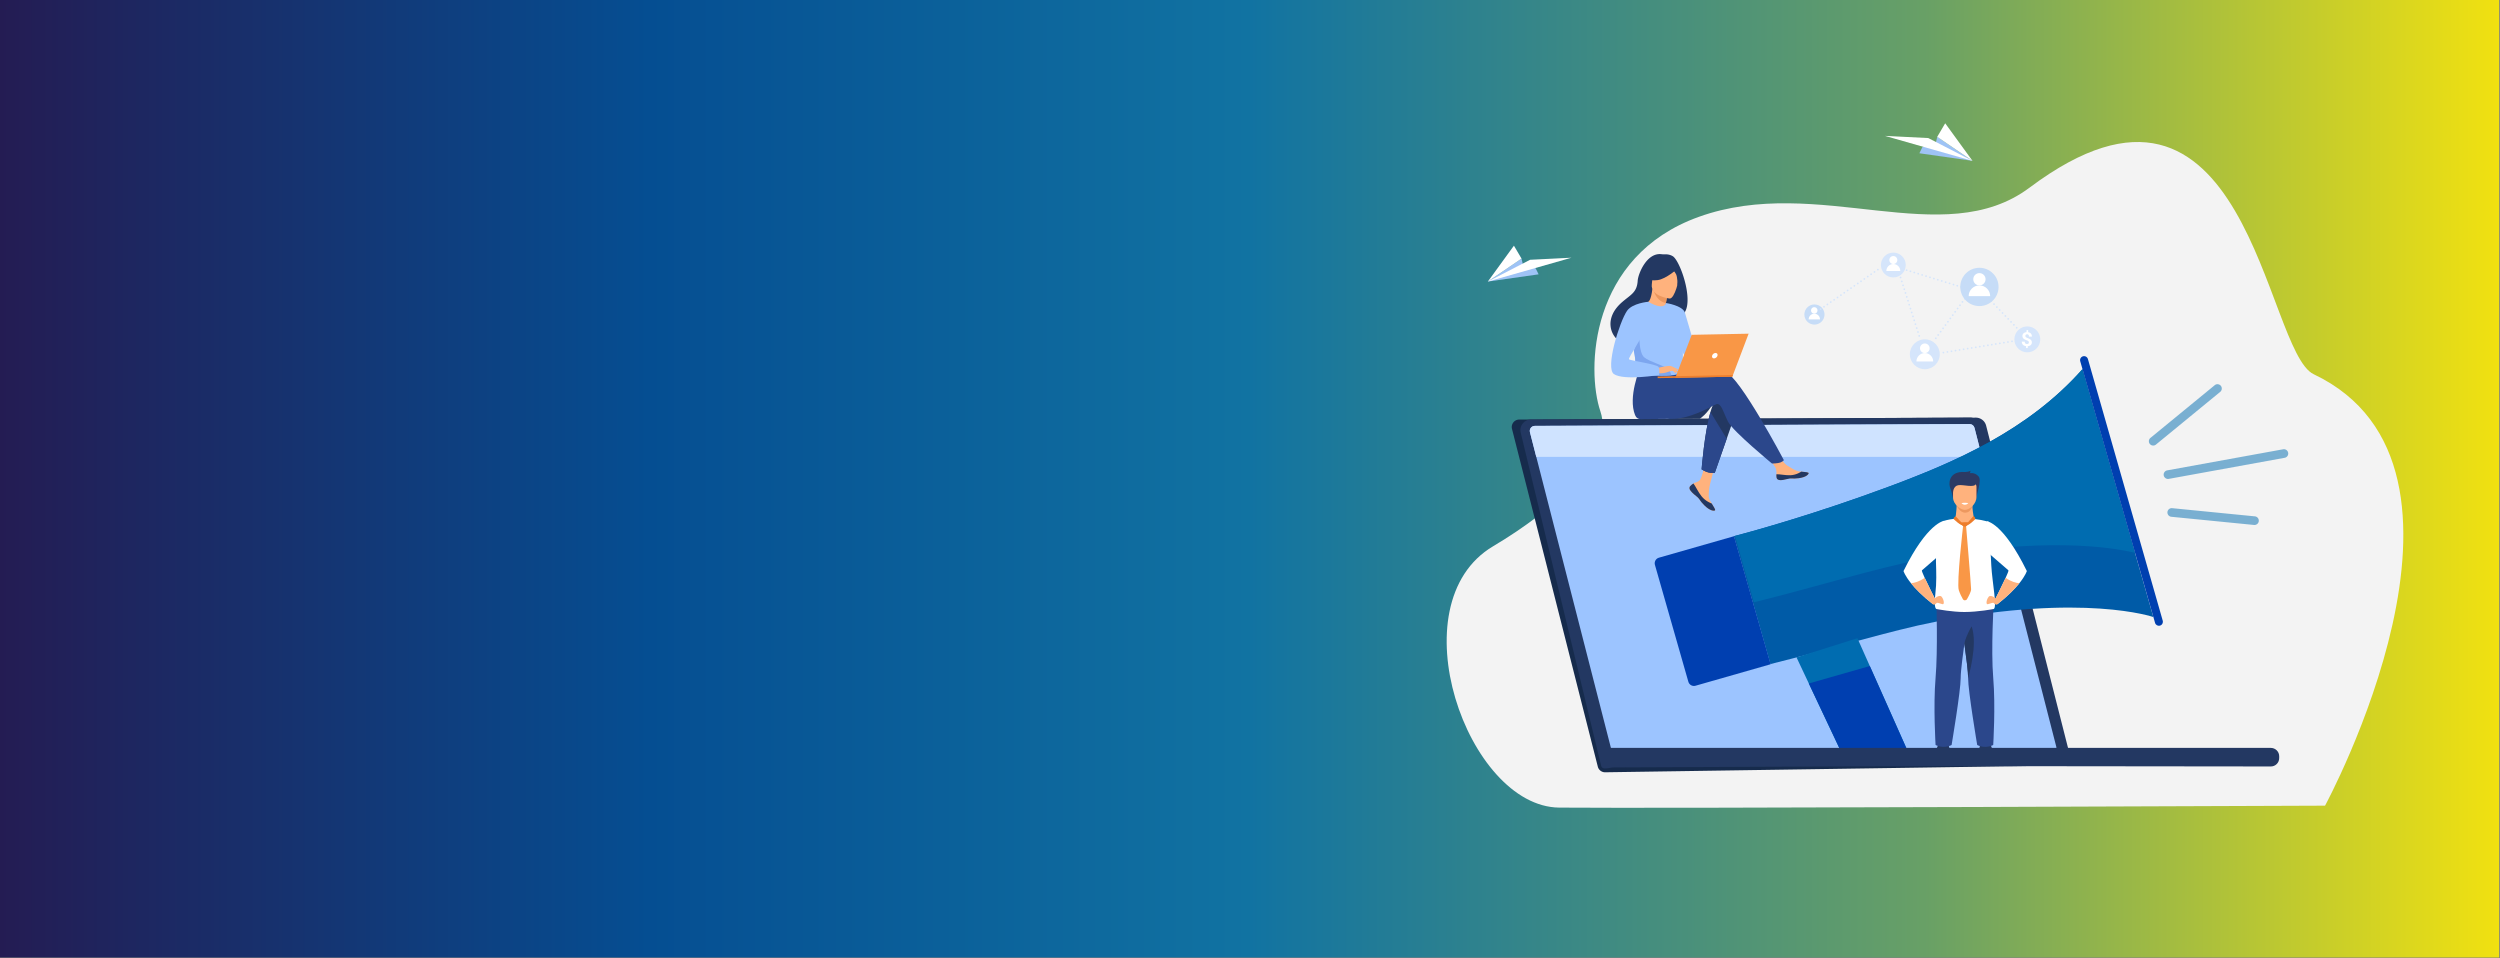
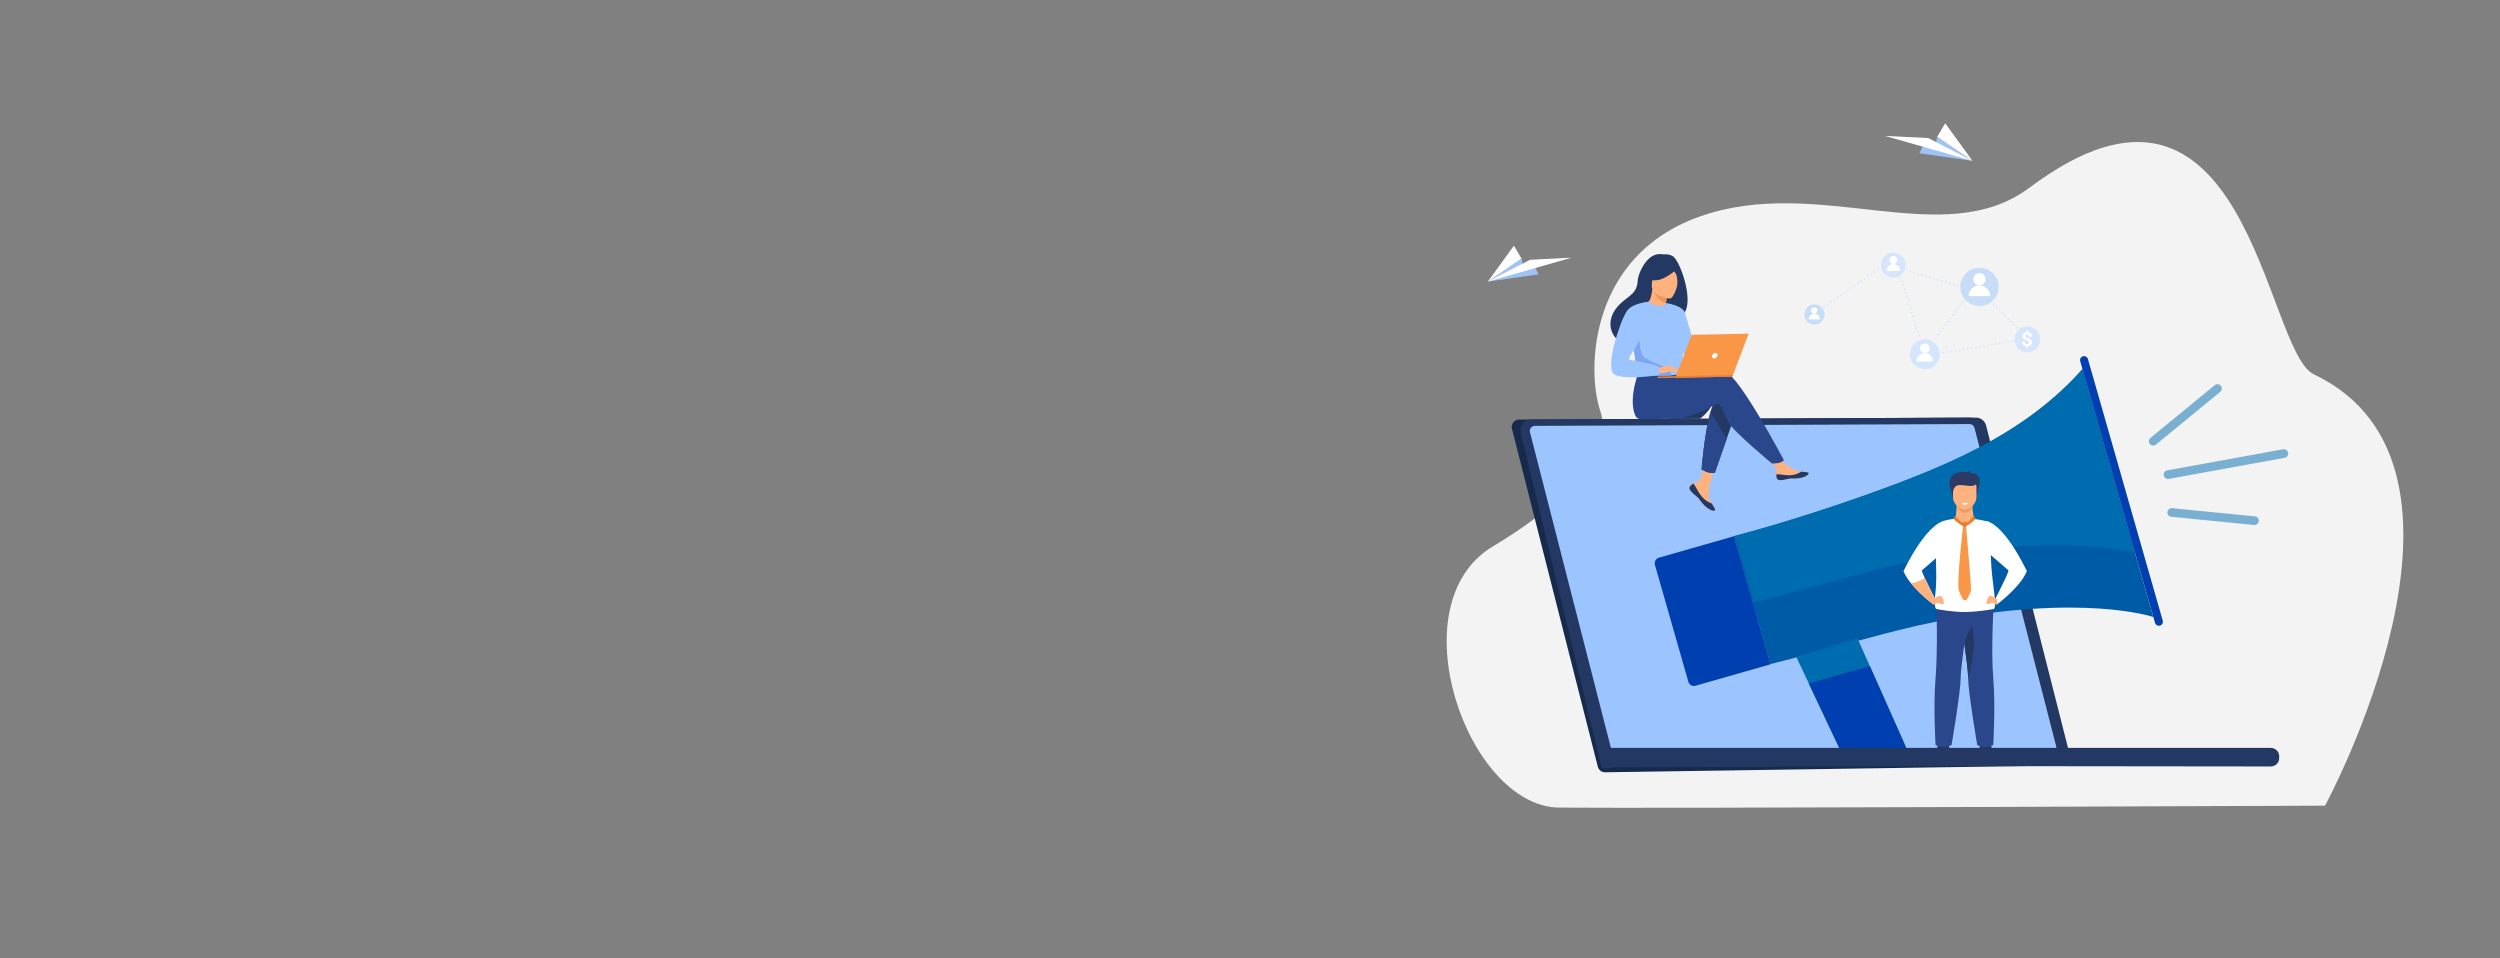
<svg xmlns="http://www.w3.org/2000/svg" viewBox="0 0 1500 575">
  <rect x="0" y="0" width="1500" height="575" fill="#808080" stroke="none" />
  <defs>
    <linearGradient id="Dégradé_sans_nom_19" x1="-.5" x2="1499.5" y1="287" y2="287" data-name="Dégradé sans nom 19" gradientUnits="userSpaceOnUse">
      <stop offset="0" stop-color="#241c53" />
      <stop offset=".26" stop-color="#054e92" />
      <stop offset=".5" stop-color="#1173a2" />
      <stop offset=".77" stop-color="#68a066" />
      <stop offset="1" stop-color="#f1e110" />
    </linearGradient>
    <style>.cls-1{fill:#ed7d2b}.cls-2{fill:#2b478b}.cls-3{fill:#9cc4ff}.cls-4{fill:#233862}.cls-7{fill:#9ec3f6}.cls-8{fill:#d5e5fb}.cls-10{fill:#fff}.cls-11{fill:#006cb0}.cls-15{fill:#ffb27d}.cls-16{fill:#2c3a64}.cls-17{fill:#c6dcf7}.cls-18{fill:#f99746}.cls-19{fill:#003fb0}</style>
  </defs>
  <g id="Calque_1">
-     <path d="M-.5-.5h1500v575H-.5z" style="fill:url(#Dégradé_sans_nom_19)" />
    <path d="M1388.24 224.56c-29.43-14-39.7-210.04-170.45-112.02-52 38.98-126.86-8.19-198.56 17.59-65.85 23.68-67.36 91.98-59.03 116.57 9.1 26.87-27.18 58.99-64.33 81.05-58.28 34.61-15.42 156.23 39.63 156.81 55.06.58 459.53-1.16 459.53-1.16s110.07-203.26-6.79-258.85Z" style="fill:#f3f3f3" />
    <path d="m1233.12 459.36-270.01 4.01a4.49 4.49 0 0 1-4.43-3.4l-51.49-202.63c-.72-2.84 1.42-5.6 4.35-5.62l270.73-1.16c2.07 0 3.88 1.39 4.39 3.4l50.77 199.78c.72 2.82-1.39 5.57-4.3 5.62Z" style="fill:#162b4c" />
    <path d="m1235.33 459.31-266.87 1.14c-2.93.01-7.05 1.88-7.77-.96l-48.24-199.82c-1.02-4.02 2.01-7.93 6.15-7.95l266.87-1.14a6.379 6.379 0 0 1 6.21 4.81l49.8 195.98c1.02 4.02-2.01 7.93-6.15 7.95Z" class="cls-4" />
    <path d="m1230.84 451.76-101.7.43-42.82.18-116.37.49c-1.38 0-2.59-.93-2.93-2.27l-45.25-176.48-3.8-14.81c-.49-1.9.94-3.76 2.91-3.77l255.79-1.08 5.1-.02c1.38 0 2.59.93 2.93 2.27l4.47 17.42 11.54 45 10.25 39.96 22.8 88.92c.49 1.9-.94 3.76-2.91 3.77Z" class="cls-3" />
-     <path d="M1189.16 274.12h-267.4l-3.8-14.81c-.49-1.9.94-3.76 2.91-3.77l255.79-1.08 5.1-.02c1.38 0 2.59.93 2.93 2.27l4.47 17.42Z" style="fill:#cfe3ff" />
    <path d="m923.17 164.6-30.48 4.35 20.23-13.79 1.03 4.42 7.41 1.35 1.81 3.67z" class="cls-7" />
    <path d="m892.69 168.95 25.36-13.08 24.86-1.25-50.22 14.33zM912.92 155.16l-20.23 13.79 15.66-21.55 4.57 7.76z" class="cls-10" />
    <path d="m1151.62 91.96 31.88 4.55-21.16-14.42-1.07 4.62-7.76 1.41-1.89 3.84z" class="cls-7" />
    <path d="m1183.5 96.51-26.53-13.68-26-1.3 52.53 14.98zM1162.34 82.09l21.16 14.42-16.38-22.54-4.78 8.12z" class="cls-10" />
    <path d="M1292.03 370.23s-41.74-14.48-130.69 2.83c-27.52 5.36-61.95 16.19-99.07 25.38l-21.95-76.75c.2-.05.42-.11.64-.16 11.22-2.89 48.77-13.34 92.27-29.52 39.28-14.61 83.63-33.65 116.25-70.53l31.51 110.2 11.02 38.55Z" style="fill:#005ba7" />
    <path d="M1281.01 331.68c-14.06-3.33-55.75-10.04-127.78 3.88-28.03 5.42-63.08 16.47-100.87 25.8l-11.39-39.83c11.22-2.89 48.77-13.34 92.27-29.52 39.28-14.61 83.63-33.65 116.25-70.53l31.51 110.2Z" class="cls-11" />
    <path d="M1295.99 375.37c-1.27.36-2.6-.37-2.96-1.65l-44.89-156.98c-.36-1.27.37-2.6 1.65-2.96 1.27-.36 2.6.37 2.96 1.65l44.89 156.98c.36 1.27-.37 2.6-1.65 2.96ZM1017.3 411.44l45.08-12.89-21.97-76.82-45.08 12.89c-1.83.52-2.9 2.45-2.38 4.28l20.07 70.17c.52 1.83 2.45 2.9 4.28 2.38Z" class="cls-19" />
    <path d="m1145.3 452.21-40.03.17-19.97-42.3-7.38-15.63.01-.01 36.51-11.52.66 1.48 6.78 15.22 23.42 52.59z" class="cls-11" />
    <path d="m1145.3 452.21-40.03.17-19.97-42.3 36.58-10.46 23.42 52.59z" class="cls-19" />
    <g style="opacity:.5">
      <path d="M1332.49 231.47c.91 1.1.74 2.75-.36 3.65l-38.57 31.63c-1.1.91-2.75.74-3.65-.36-.91-1.1-.74-2.75.36-3.65l38.57-31.63c1.1-.91 2.75-.74 3.65.36ZM1355.27 312.65a2.607 2.607 0 0 1-2.84 2.33l-49.64-4.91a2.607 2.607 0 0 1-2.33-2.84 2.607 2.607 0 0 1 2.84-2.33l49.64 4.91c1.42.14 2.47 1.42 2.33 2.84ZM1372.9 271.66c.26 1.4-.68 2.76-2.09 3.02l-69.55 12.65c-1.4.26-2.76-.68-3.02-2.09-.26-1.4.68-2.76 2.09-3.02l69.55-12.65c1.4-.26 2.76.68 3.02 2.09Z" class="cls-11" />
    </g>
    <path d="M1161.13 454.02s0-2.7.38-3.6c.38-.9 1.8-4.55 1.8-4.55h5.51s1.03 3.33 1.09 4.42c.06 1.09 0 3.72 0 3.72h-8.78ZM1196.13 454.02s0-2.7-.38-3.6c-.38-.9-1.8-4.55-1.8-4.55h-5.51s-1.03 3.33-1.09 4.42c-.06 1.09 0 3.72 0 3.72h8.78Z" class="cls-4" />
    <path d="M1174.04 302.52s-.19 6.01-.96 8.7l-6.09 4.25 22.92 3.43-5.47-7.55s-1.65-8.06-.78-11.04c.87-2.98-9.62 2.21-9.62 2.21Z" class="cls-15" />
    <path d="M1174.01 303.35s1.81 4.36 5.23 4.27c3.41-.1 4.19-3.96 4.19-3.96l-9.42-.31Z" style="fill:#ed985f" />
    <path d="M1171.97 299.82s-1.1-5.5-1.87-7.17-1.41-9.1 7.12-9.49c0 0 3.27.38 5.06-.71 0 0 0 1.09-.45 1.47 0 0 2.95-.71 5.26 1.86 2.31 2.56-1.54 11.54-1.35 13.66l-13.77.37Z" class="cls-16" />
    <path d="M1178.85 305.93c-2.47-.04-7.03-3.34-7.03-7.42v-6.36c0-1.49 1.04-2.71 2.31-2.71h9.44c1.27 0 2.31 1.22 2.31 2.71v6c0 4.28-4.19 7.83-7.03 7.78Z" class="cls-15" />
    <path d="M1171.82 295.55s.01-3.82 3.04-4.41c3.03-.59 9.81 1.86 10.77-.92s-13.1-2.74-13.81-.96c-.71 1.78 0 6.3 0 6.3Z" class="cls-16" />
    <path d="M1161.82 360.54s.96 29.46-.48 46.26c-1.44 16.81.01 40.2.01 40.2s4.61 2.54 9.61 0c0 0 5.48-32.47 5.45-40.2-.04-8.23 5.97-44.98 5.97-44.98l-20.56-1.28Z" class="cls-2" />
    <path d="M1195.93 447s-4.61 2.54-9.61 0c0 0-5.48-32.47-5.45-40.2.02-3.48-1.05-12.04-2.28-20.77-1.69-11.95-3.69-24.21-3.69-24.21l21.36-1.33s-1.76 29.51-.32 46.31c1.44 16.81-.01 40.2-.01 40.2Z" class="cls-2" />
    <path d="M1196.01 365.44s-9.11 1.76-17.41 1.76c-3.62 0-7.56-.4-10.7-.82-3.47-.46-5.95-.95-5.95-.95s-1.85.16-.76-8.94c.83-6.93.57-13.18.38-19.62-.02-.72 0-1.56.04-2.5.35-7.5 2.62-21.01 4.35-21.73 0 0 2.57-.96 7.11-1.42 0 .09 2.64 3.94 5.77 4.38 1.94-.77 3.47-1.43 5.6-4.25 2.69.31 5.63.85 8.78 1.69 0 0 .33 1.43 1.56 26.26.49 9.83 3.85 26.18 1.22 26.14Z" class="cls-10" />
    <path d="M1180.87 406.81c.02-3.48-1.05-12.04-2.28-20.77 1.28-5.22 4.39-10.24 4.39-10.24 3.94 11.06-2.12 31.01-2.12 31.01Z" class="cls-4" />
    <path d="M1153.16 342.2c-.22.18.54 2.06 1.66 4.5 2.3 5.03 6.11 12.45 6.11 12.45-.55 2.09-1.16 3.39-1.16 3.39-6.42-5.04-10.55-9.33-13.19-12.62-3.71-4.63-4.47-7.28-4.47-7.28 14.29-29.08 24.34-30.15 24.34-30.15l-1.19 19.22s-11.43 9.94-12.09 10.49Z" class="cls-10" />
    <path d="M1160.16 359.52s3.46-3.21 4.87-1.41c1.41 1.79 1.67 4.62.58 4.42-1.09-.19-3.33-1.22-3.65-.71-.32.51-1.76 1.49-2.19.71-.44-.78.4-3.02.4-3.02Z" class="cls-15" />
    <path d="M1160.93 359.15c-.55 2.09-1.16 3.39-1.16 3.39-6.42-5.04-10.55-9.33-13.19-12.62 1.99-.15 4.9-.86 8.24-3.22 2.3 5.03 6.11 12.45 6.11 12.45Z" class="cls-15" />
    <path d="M1216.1 342.64s-.76 2.65-4.47 7.28c-2.64 3.29-6.78 7.58-13.19 12.62 0 0-.61-1.29-1.16-3.39 0 0 3.81-7.42 6.11-12.45 1.12-2.45 1.87-4.32 1.66-4.5-.51-.43-7.5-6.49-10.61-9.2-.9-.79-1.48-1.29-1.48-1.29l-.71-18.93s9.58.79 23.87 29.87Z" class="cls-10" />
    <path d="M1198.04 359.52s-3.46-3.21-4.87-1.41c-1.41 1.79-1.67 4.62-.58 4.42 1.09-.19 3.33-1.22 3.65-.71.32.51 1.76 1.49 2.19.71.44-.78-.4-3.02-.4-3.02Z" class="cls-15" />
-     <path d="M1197.28 359.15c.55 2.09 1.16 3.39 1.16 3.39 6.42-5.04 10.55-9.33 13.19-12.62-1.99-.15-4.9-.86-8.24-3.22-2.3 5.03-6.11 12.45-6.11 12.45Z" class="cls-15" />
    <path d="M1173.4 309.76s-1.02.42-1.31 1.58c0 0 4.08 4.2 6.75 4.26l-5.45-5.84ZM1178.85 315.6l5.27-6.05s1.09.72 1.07 1.89c0 0-4.08 4.32-6.34 4.16Z" class="cls-1" />
    <path d="M1177.9 315.16s-4.02 34.71-2.62 38.95c.72 2.18 1.69 4.06 2.45 5.38.55.95 1.92.94 2.47 0 1.07-1.85 2.46-4.54 2.46-5.9 0-2.21-3.05-38.45-3.05-38.45l-1.71.03Z" class="cls-18" />
    <path d="M1176.84 313.45s2.43-.24 3.91-.09c.29.03.46.35.31.61-.41.75-1.26 2.04-2.15 2.04-1.24 0-3.18-2.47-2.08-2.56Z" class="cls-1" />
    <path d="M1176.87 301.84s.77 1.04 2.12 1c1.35-.04 1.98-1 1.98-1s-2.27-.37-4.09 0Z" class="cls-10" />
    <path d="M1027.89 241.97c-3.54 6.46-8.02 9.31-8.02 9.31l-19.3.09s30.02-14.33 27.32-9.4Z" class="cls-4" />
    <path d="M1014.11 291.69c-.49.58-.54 1.23-.28 1.91.48 1.26 2.02 2.64 3.81 4.02.23.18.43.34.61.49.05.04.09.08.14.12.04.03.07.06.11.09 1.67 1.48 1.06 1.84 4.06 4.85 3.43 3.43 5.74 3.45 6.39 3.11.55-.28-.62-2.11-1.91-4.17-.06-.1-.12-.2-.19-.3-.17-.27-.34-.55-.51-.83-1.52-2.48-1.16-3.66-.89-7.4.22-3.04 4.38-17.03 4.38-17.03l-6.46-.98s-1.72 11.11-3.82 12.86c-1.12.93-2.4.97-3.49 1.66-.08.05-.15.1-.23.15-.62.43-1.24.86-1.73 1.45Z" class="cls-15" />
    <path d="M1014.11 291.69c-.49.58-.54 1.23-.28 1.91.59 1.25 2.09 2.63 3.82 4 .23.18.42.35.6.5.05.04.09.08.14.12.04.03.07.06.11.09 1.67 1.48 1.06 1.84 4.06 4.85 3.43 3.43 5.74 3.45 6.39 3.11.55-.28-.62-2.11-1.91-4.17-.66-.23-3.72-1.4-6.07-4.29-2.07-2.54-3.49-5.83-4.9-7.72-.08.05-.15.1-.23.15-.62.43-1.24.86-1.73 1.45Z" class="cls-4" />
    <path d="M1065.93 286.65c.44 1.98 3.26 1.59 6.41.76 3.15-.84 2.41.1 6.91-.49 4.49-.59 5.82-2.29 5.95-2.97.11-.6-2.12-.76-4.51-.99l-.91-.09c-2.7-.28-4.71-1.98-7.18-3.36-2.34-1.31-5.91-6.75-5.91-6.75l-6.17.61s3.34 4.86 4.63 6.97c.76 1.24.76 2.91.69 4.2-.03.7-.07 1.41.09 2.11Z" class="cls-15" />
    <path d="M1072.34 287.41c3.15-.84 2.41.1 6.91-.49 4.49-.59 5.82-2.29 5.95-2.97.11-.6-2.12-.76-4.51-.99l-.02.05s-2.66 1.97-6.41 2.13c-3.05.13-6.31-.68-8.41-.6-.03.7-.07 1.41.09 2.11.44 1.98 3.26 1.59 6.41.76ZM1041.48 247.63l-5.47 15.65-7.14 20.43s-2.04.24-4.01-.29c-1.81-.49-3.91-1.81-3.91-1.81s1.66-21.82 5.32-34.39c.94-3.23 2.01-5.85 3.22-7.33 5.91-7.27 11.99 7.74 11.99 7.74Z" class="cls-4" />
    <path d="M1035.13 223.08c-3.81-1.15-14.56.63-25.35 2.97l-2.34-3.7-23.44-1.37s-7.38 17.28-2.94 28.11c.65 1.59 1.8 2.45 3.91 2.44l1.3-.07s13.08-.07 17.6-.16c11.64-.23 24.47-8.49 26.15-8.86 2.74-.6 3.95 4.88 6.81 10.6 2.87 5.72 26.36 25.07 26.36 25.07s3.55-.03 5.01-.61c1.57-.62 2.13-1.4 2.13-1.4s-26.61-50.44-35.19-53.02Z" class="cls-2" />
    <path d="M1003.59 153.68a8.23 8.23 0 0 0-4.52-1.07c-.75.04-1.49-.02-2.24-.1-8.89-1.02-13.97 11.97-14.21 15.89-.44 7.21-4.22 8.38-9.49 12.99-10.57 9.25-7.21 19.69-1.26 23.47 3.57 2.27 9.74-.19 9.74-.19.09.06 16.81-9.79 25.05-14.54 12.46-2.02 2.01-33.56-3.07-36.45Z" class="cls-4" />
    <path d="M999.6 186.36s-4.07 1.52-6.86.35c-2.63-1.1-4.68-5.34-4.64-5.34 1.18-.08 2.46-1.14 3.33-7.95l.51.17 8.54 2.88s-.56 2.73-.91 5.33c-.29 2.18-.43 4.27.04 4.56Z" class="cls-15" />
    <path d="M1000.46 176.47s-.56 2.73-.91 5.33c-4.89-.78-6.89-5.59-7.63-8.21l8.54 2.88Z" style="fill:#ed975d" />
    <path d="M1001.78 179.14s-11.63-1.33-10.69-8.56c.94-7.23.07-12.27 7.53-11.73 7.46.54 8.54 3.49 8.82 5.98.27 2.49-2.61 14.46-5.66 14.3Z" class="cls-15" />
    <path d="M1006.94 160.9s-7.3 6.54-12.34 7.16c-5.04.62-6.98-.97-6.98-.97s2.93-2.53 4.64-6.55c.5-1.19 1.6-2.01 2.89-2.15 3.6-.38 10.43-.66 11.79 2.51Z" class="cls-4" />
    <path d="M1002.29 160.41s2.53 2.35 3.35 4.12c.79 1.7 1.1 5.81.53 7.45 0 0 3.72-7.6 1.46-11.21-2.4-3.83-5.33-.36-5.33-.36Z" class="cls-4" />
    <path d="M1009.7 203.25c.11 23.48.27 18.57-2.25 20.85-.61.55-2.34.9-4.63 1.1-7.19.62-19.86-.32-20.37-1.64-1.75-4.57-.61-6.02-2.13-13.04-.16-.75-.35-1.55-.58-2.43-1.25-4.82-2.41-6.44 1.54-14.3 3.58-7.12 7.32-12.91 7.68-12.71 9.92 5.63 10.61.72 10.61.72s10.09 10 10.14 21.45Z" class="cls-3" />
    <path d="m1036.02 263.28-7.14 20.43s-2.04.24-4.01-.29c-1.81-.49-3.91-1.81-3.91-1.81s1.66-21.82 5.32-34.39l9.74 16.06Z" class="cls-2" />
    <path d="M999.56 181.8s10.12 1.51 11.39 5.83l8.74 29.71s-5.11 1.02-7.53-1.3c-2.42-2.32-8.68-21.82-8.68-21.82l-3.93-12.43Z" class="cls-3" />
    <path d="M1002.82 225.2c-7.19.62-19.86-.32-20.37-1.64-1.75-4.57-.61-6.02-2.13-13.04l3.28-9.84s-.36 10.9 2.91 13.7c3.26 2.8 13.25 5.27 14.86 7.63.78 1.13 1.29 2.27 1.46 3.2Z" style="fill:#7da6ef" />
    <path d="M994.48 220.78s7.07-1.72 8.23-1.11c1.16.61 4 2.85 4.37 3.64.37.79-2.56-.56-3.51-.79-.61-.15-2.21.44-3 .72-3.33 1.18-5.39.65-5.39.65l-.69-3.1Z" class="cls-15" />
    <path d="M988.94 181.07s-9.52.78-12.73 5.44c-4.52 6.57-13.19 34.37-7.84 37.95 6.03 4.03 27.1.55 27.1.55s.64-3.3-.37-4.87c-1.01-1.57-16.96-3.82-17.7-4.54-.75-.72 8.89-14.49 8.84-16.69-.04-2.2 2.7-17.85 2.7-17.85Z" class="cls-3" />
    <path d="M1003.09 221.64s1.53 1.89 2.02 2.11c.49.22.81.16.81.16l-1.04-1.78-1.79-.48ZM1002.71 219.67l4.37 2.02s-.18.3-.71.29c-.53-.01-1.89-.48-1.89-.48l-1.77-1.83Z" class="cls-15" />
    <path d="m1005.17 226.69 34.22-.68 9.78-25.8-34.16.68-9.84 25.8z" class="cls-18" />
    <path d="m1039.77 225.01-45.19.89.02 1 44.79-.89.38-1z" class="cls-1" />
    <path d="M1030.5 213.38c.24-.9-.29-1.62-1.19-1.61-.9.02-1.82.77-2.06 1.67-.24.9.29 1.62 1.19 1.61.9-.02 1.82-.77 2.06-1.67Z" class="cls-10" />
    <path d="M965.71 448.74h396.79c2.77 0 5.02 2.25 5.02 5.02v1.1c0 2.77-2.25 5.02-5.02 5.02l-396.91-.45c-3.14 0-5.5-2.85-4.93-5.93l.12-.65c.44-2.38 2.52-4.1 4.93-4.1Z" class="cls-4" />
    <circle cx="1154.89" cy="212.56" r="8.97" class="cls-8" />
    <path d="M1152.01 208.97a2.88 2.88 0 1 1 5.761.001 2.88 2.88 0 0 1-5.761-.001Z" class="cls-10" />
    <path d="M1154.89 211.84c-2.78 0-5.04 2.26-5.04 5.04h10.07c0-2.78-2.26-5.04-5.04-5.04Z" class="cls-10" />
    <circle cx="1088.6" cy="188.71" r="6.05" class="cls-17" transform="rotate(-88.09 1088.636 188.677)" />
    <circle cx="1088.6" cy="186.28" r="1.94" class="cls-10" transform="rotate(-76.72 1088.568 186.295)" />
    <path d="M1088.6 188.22c-1.88 0-3.4 1.52-3.4 3.4h6.8c0-1.88-1.52-3.4-3.4-3.4Z" class="cls-10" />
    <path d="M1131.74 158.33c.09-.28.38-.43.66-.35.28.09.43.38.35.66-.09.28-.38.43-.66.35a.533.533 0 0 1-.35-.66ZM1134.07 159.05c.09-.28.38-.43.66-.35.28.09.43.38.35.66-.09.28-.38.43-.66.35a.533.533 0 0 1-.35-.66ZM1136.78 160.43a.533.533 0 0 1-.35-.66c.09-.28.38-.43.66-.35.28.09.43.38.35.66-.09.28-.38.43-.66.35ZM1138.79 160.5c.09-.28.38-.43.66-.35.28.09.43.38.35.66-.09.28-.38.43-.66.35a.533.533 0 0 1-.35-.66ZM1141.12 161.22c.09-.28.38-.43.66-.35.28.09.43.38.35.66-.09.28-.38.43-.66.35a.533.533 0 0 1-.35-.66ZM1143.83 162.6a.533.533 0 0 1-.35-.66c.09-.28.38-.43.66-.35.28.09.43.38.35.66-.09.28-.38.43-.66.35ZM1145.74 162.64c.09-.28.38-.43.66-.35.28.09.43.38.35.66-.09.28-.38.43-.66.35a.533.533 0 0 1-.35-.66ZM1148.07 163.36c.09-.28.38-.43.66-.35.28.09.43.38.35.66-.09.28-.38.43-.66.35a.533.533 0 0 1-.35-.66ZM1150.78 164.74a.533.533 0 0 1-.35-.66c.09-.28.38-.43.66-.35.28.09.43.38.35.66-.09.28-.38.43-.66.35ZM1152.79 164.81c.09-.28.38-.43.66-.35.28.09.43.38.35.66-.09.28-.38.43-.66.35a.533.533 0 0 1-.35-.66ZM1155.12 165.52c.09-.28.38-.43.66-.35.28.09.43.38.35.66-.09.28-.38.43-.66.35a.533.533 0 0 1-.35-.66ZM1157.83 166.91a.533.533 0 0 1-.35-.66c.09-.28.38-.43.66-.35.28.09.43.38.35.66-.09.28-.38.43-.66.35ZM1159.85 166.98c.09-.28.38-.43.66-.35.28.09.43.38.35.66-.09.28-.38.43-.66.35a.533.533 0 0 1-.35-.66ZM1162.18 167.7c.09-.28.38-.43.66-.35.28.09.43.38.35.66-.09.28-.38.43-.66.35a.533.533 0 0 1-.35-.66ZM1164.89 169.08a.533.533 0 0 1-.35-.66c.09-.28.38-.43.66-.35.28.09.43.38.35.66-.09.28-.38.43-.66.35ZM1166.9 169.15c.09-.28.38-.43.66-.35.28.09.43.38.35.66-.09.28-.38.43-.66.35a.533.533 0 0 1-.35-.66ZM1169.23 169.86c.09-.28.38-.43.66-.35.28.09.43.38.35.66-.09.28-.38.43-.66.35a.533.533 0 0 1-.35-.66ZM1171.94 171.25a.533.533 0 0 1-.35-.66c.09-.28.38-.43.66-.35.28.09.43.38.35.66-.09.28-.38.43-.66.35ZM1173.85 171.29c.09-.28.38-.43.66-.35.28.09.43.38.35.66-.09.28-.38.43-.66.35a.533.533 0 0 1-.35-.66ZM1176.18 172c.09-.28.38-.43.66-.35.28.09.43.38.35.66-.09.28-.38.43-.66.35a.533.533 0 0 1-.35-.66ZM1178.89 173.39a.533.533 0 0 1-.35-.66c.09-.28.38-.43.66-.35.28.09.43.38.35.66-.09.28-.38.43-.66.35ZM1180.9 173.46c.09-.28.38-.43.66-.35.28.09.43.38.35.66-.09.28-.38.43-.66.35a.533.533 0 0 1-.35-.66ZM1183.23 174.17c.09-.28.38-.43.66-.35.28.09.43.38.35.66-.09.28-.38.43-.66.35a.533.533 0 0 1-.35-.66ZM1185.94 175.56a.533.533 0 0 1-.35-.66c.09-.28.38-.43.66-.35.28.09.43.38.35.66-.09.28-.38.43-.66.35ZM1161.17 203.39a.527.527 0 0 1-.11-.74c.17-.23.5-.29.74-.11.23.17.29.5.11.74-.17.23-.5.29-.74.11ZM1162.61 201.42a.527.527 0 0 1-.11-.74c.17-.23.5-.29.74-.11.23.17.29.5.11.74-.17.23-.5.29-.74.11ZM1164.81 199.32c-.17.23-.5.29-.74.11a.527.527 0 0 1-.11-.74c.17-.23.5-.29.74-.11.23.17.29.5.11.74ZM1165.53 197.44a.527.527 0 0 1-.11-.74c.17-.23.5-.29.74-.11.23.17.29.5.11.74-.17.23-.5.29-.74.11ZM1166.97 195.47a.527.527 0 0 1-.11-.74c.17-.23.5-.29.74-.11s.29.5.11.74c-.17.23-.5.29-.74.11ZM1169.17 193.37c-.17.23-.5.29-.74.11a.527.527 0 0 1-.11-.74c.17-.23.5-.29.74-.11.23.17.29.5.11.74ZM1169.89 191.48a.527.527 0 0 1-.11-.74c.17-.23.5-.29.74-.11.23.17.29.5.11.74-.17.23-.5.29-.74.11ZM1171.33 189.52a.527.527 0 0 1-.11-.74c.17-.23.5-.29.74-.11s.29.5.11.74c-.17.23-.5.29-.74.11ZM1173.53 187.41c-.17.23-.5.29-.74.11s-.29-.5-.11-.74.5-.29.74-.11c.23.17.29.5.11.74ZM1174.25 185.53a.527.527 0 0 1-.11-.74c.17-.23.5-.29.74-.11.23.17.29.5.11.74-.17.23-.5.29-.74.11ZM1175.69 183.57a.527.527 0 0 1-.11-.74c.17-.23.5-.29.74-.11.23.17.29.5.11.74-.17.23-.5.29-.74.11ZM1177.89 181.46c-.17.23-.5.29-.74.11a.527.527 0 0 1-.11-.74c.17-.23.5-.29.74-.11s.29.5.11.74ZM1178.55 179.66a.527.527 0 0 1-.11-.74c.17-.23.5-.29.74-.11.23.17.29.5.11.74-.17.23-.5.29-.74.11ZM1179.99 177.7c-.23-.17-.29-.5-.11-.74s.5-.29.74-.11.29.5.11.74c-.17.23-.5.29-.74.11ZM1182.19 175.59c-.17.23-.5.29-.74.11s-.29-.5-.11-.74c.17-.23.5-.29.74-.11.23.17.29.5.11.74ZM1182.91 173.71a.527.527 0 0 1-.11-.74c.17-.23.5-.29.74-.11.23.17.29.5.11.74-.17.23-.5.29-.74.11ZM1184.35 171.75a.527.527 0 0 1-.11-.74c.17-.23.5-.29.74-.11s.29.5.11.74c-.17.23-.5.29-.74.11ZM1186.55 169.64c-.17.23-.5.29-.74.11a.527.527 0 0 1-.11-.74c.17-.23.5-.29.74-.11.23.17.29.5.11.74ZM1165.53 211.64c-.05-.29.15-.56.43-.6.29-.05.56.15.6.43.05.29-.15.56-.43.6a.516.516 0 0 1-.6-.43ZM1167.94 211.25c-.05-.29.15-.56.43-.6.29-.05.56.15.6.43.05.29-.15.56-.43.6a.516.516 0 0 1-.6-.43ZM1170.98 211.28a.516.516 0 0 1-.6-.43c-.05-.29.15-.56.43-.6.29-.05.56.15.6.43.05.29-.15.56-.43.6ZM1172.81 210.45c-.05-.29.15-.56.43-.6.29-.05.56.15.6.43.05.29-.15.56-.43.6a.516.516 0 0 1-.6-.43ZM1175.22 210.06c-.05-.29.15-.56.43-.6.29-.05.56.15.6.43.05.29-.15.56-.43.6a.516.516 0 0 1-.6-.43ZM1178.26 210.09a.516.516 0 0 1-.6-.43c-.05-.29.15-.56.43-.6.29-.05.56.15.6.43.05.29-.15.56-.43.6ZM1180.09 209.26c-.05-.29.15-.56.43-.6.29-.05.56.15.6.43.05.29-.15.56-.43.6a.516.516 0 0 1-.6-.43ZM1182.5 208.86c-.05-.29.15-.56.43-.6.29-.05.56.15.6.43.05.29-.15.56-.43.6a.516.516 0 0 1-.6-.43ZM1185.54 208.9a.516.516 0 0 1-.6-.43c-.05-.29.15-.56.43-.6.29-.05.56.15.6.43.05.29-.15.56-.43.6ZM1187.37 208.06c-.05-.29.15-.56.43-.6.29-.05.56.15.6.43.05.29-.15.56-.43.6a.516.516 0 0 1-.6-.43ZM1189.78 207.67c-.05-.29.15-.56.43-.6.29-.05.56.15.6.43.05.29-.15.56-.43.6a.516.516 0 0 1-.6-.43ZM1192.82 207.7a.516.516 0 0 1-.6-.43c-.05-.29.15-.56.43-.6.29-.05.56.15.6.43.05.29-.15.56-.43.6ZM1194.55 206.88c-.05-.29.15-.56.43-.6.29-.05.56.15.6.43.05.29-.15.56-.43.6a.516.516 0 0 1-.6-.43ZM1196.96 206.49c-.05-.29.15-.56.43-.6.29-.05.56.15.6.43.05.29-.15.56-.43.6a.516.516 0 0 1-.6-.43ZM1200 206.53c-.29.05-.56-.15-.6-.43s.15-.56.43-.6c.29-.05.56.15.6.43.05.29-.15.56-.43.6ZM1201.83 205.69c-.05-.29.15-.56.43-.6.29-.05.56.15.6.43.05.29-.15.56-.43.6a.516.516 0 0 1-.6-.43ZM1204.24 205.3c-.05-.29.15-.56.43-.6.29-.05.56.15.6.43.05.29-.15.56-.43.6a.516.516 0 0 1-.6-.43ZM1207.28 205.33a.516.516 0 0 1-.6-.43c-.05-.29.15-.56.43-.6.29-.05.56.15.6.43s-.15.56-.43.6ZM1151.69 202.04c-.28.09-.57-.06-.66-.34s.06-.57.34-.66c.28-.09.57.06.66.34a.52.52 0 0 1-.34.66ZM1150.95 199.71a.52.52 0 0 1-.66-.34.52.52 0 0 1 .34-.66c.28-.09.57.06.66.34a.52.52 0 0 1-.34.66ZM1150.54 196.7a.52.52 0 0 1-.34.66.52.52 0 0 1-.66-.34.52.52 0 0 1 .34-.66c.28-.09.57.06.66.34ZM1149.44 195.01a.52.52 0 0 1-.66-.34.52.52 0 0 1 .34-.66c.28-.09.57.06.66.34a.52.52 0 0 1-.34.66ZM1148.7 192.69a.52.52 0 0 1-.66-.34.52.52 0 0 1 .34-.66c.28-.09.57.06.66.34s-.06.57-.34.66ZM1148.29 189.67a.52.52 0 0 1-.34.66.52.52 0 0 1-.66-.34.52.52 0 0 1 .34-.66c.28-.09.57.06.66.34ZM1147.2 187.98a.52.52 0 0 1-.66-.34.52.52 0 0 1 .34-.66c.28-.09.57.06.66.34a.52.52 0 0 1-.34.66ZM1146.45 185.66a.52.52 0 0 1-.66-.34.52.52 0 0 1 .34-.66c.28-.09.57.06.66.34a.52.52 0 0 1-.34.66ZM1146.04 182.64a.52.52 0 0 1-.34.66.52.52 0 0 1-.66-.34.52.52 0 0 1 .34-.66c.28-.09.57.06.66.34ZM1144.95 180.95a.52.52 0 0 1-.66-.34.52.52 0 0 1 .34-.66c.28-.09.57.06.66.34a.52.52 0 0 1-.34.66ZM1144.21 178.63a.52.52 0 0 1-.66-.34.52.52 0 0 1 .34-.66c.28-.09.57.06.66.34a.52.52 0 0 1-.34.66ZM1143.8 175.62a.52.52 0 0 1-.34.66.52.52 0 0 1-.66-.34.52.52 0 0 1 .34-.66c.28-.09.57.06.66.34ZM1142.73 174.02a.52.52 0 0 1-.66-.34.52.52 0 0 1 .34-.66c.28-.09.57.06.66.34a.52.52 0 0 1-.34.66ZM1141.99 171.7a.52.52 0 0 1-.66-.34.52.52 0 0 1 .34-.66c.28-.09.57.06.66.34a.52.52 0 0 1-.34.66ZM1141.58 168.69a.52.52 0 0 1-.34.66.52.52 0 0 1-.66-.34.52.52 0 0 1 .34-.66c.28-.09.57.06.66.34ZM1140.49 167a.52.52 0 0 1-.66-.34.52.52 0 0 1 .34-.66c.28-.09.57.06.66.34a.52.52 0 0 1-.34.66ZM1139.75 164.68a.52.52 0 0 1-.66-.34.52.52 0 0 1 .34-.66c.28-.09.57.06.66.34a.52.52 0 0 1-.34.66ZM1139.33 161.66a.52.52 0 0 1-.34.66.52.52 0 0 1-.66-.34.52.52 0 0 1 .34-.66c.28-.09.57.06.66.34ZM1091.97 185.75a.517.517 0 0 1 .13-.73c.24-.17.57-.11.73.13.17.24.11.57-.13.73-.24.17-.57.11-.73-.13ZM1093.98 184.37a.517.517 0 0 1 .13-.73c.24-.17.57-.11.73.13.17.24.11.57-.13.73-.24.17-.57.11-.73-.13ZM1096.74 183.1c-.24.17-.57.11-.73-.13a.517.517 0 0 1 .13-.73c.24-.17.57-.11.73.13.17.24.11.57-.13.73ZM1098.04 181.56a.517.517 0 0 1 .13-.73c.24-.17.57-.11.73.13.17.24.11.57-.13.73-.24.17-.57.11-.73-.13ZM1100.05 180.18a.517.517 0 0 1 .13-.73c.24-.17.57-.11.73.13.17.24.11.57-.13.73-.24.17-.57.11-.73-.13ZM1102.81 178.91c-.24.17-.57.11-.73-.13a.517.517 0 0 1 .13-.73c.24-.17.57-.11.73.13.17.24.11.57-.13.73ZM1104.12 177.37a.517.517 0 0 1 .13-.73c.24-.17.57-.11.73.13.17.24.11.57-.13.73-.24.17-.57.11-.73-.13ZM1106.12 175.98a.517.517 0 0 1 .13-.73c.24-.17.57-.11.73.13.17.24.11.57-.13.73-.24.17-.57.11-.73-.13ZM1108.89 174.72c-.24.17-.57.11-.73-.13a.517.517 0 0 1 .13-.73c.24-.17.57-.11.73.13.17.24.11.57-.13.73ZM1110.19 173.18a.517.517 0 0 1 .13-.73c.24-.17.57-.11.73.13.17.24.11.57-.13.73-.24.17-.57.11-.73-.13ZM1112.19 171.79a.517.517 0 0 1 .13-.73c.24-.17.57-.11.73.13.17.24.11.57-.13.73-.24.17-.57.11-.73-.13ZM1114.96 170.53c-.24.17-.57.11-.73-.13a.517.517 0 0 1 .13-.73c.24-.17.57-.11.73.13.17.24.11.57-.13.73ZM1116.18 169.05a.517.517 0 0 1 .13-.73c.24-.17.57-.11.73.13.17.24.11.57-.13.73-.24.17-.57.11-.73-.13ZM1118.18 167.66a.517.517 0 0 1 .13-.73c.24-.17.57-.11.73.13.17.24.11.57-.13.73-.24.17-.57.11-.73-.13ZM1120.95 166.39c-.24.17-.57.11-.73-.13a.517.517 0 0 1 .13-.73c.24-.17.57-.11.73.13.17.24.11.57-.13.73ZM1122.25 164.86a.517.517 0 0 1 .13-.73c.24-.17.57-.11.73.13.17.24.11.57-.13.73-.24.17-.57.11-.73-.13ZM1124.25 163.47a.517.517 0 0 1 .13-.73c.24-.17.57-.11.73.13.17.24.11.57-.13.73-.24.17-.57.11-.73-.13ZM1127.02 162.2c-.24.17-.57.11-.73-.13-.17-.24-.11-.57.13-.73s.57-.11.73.13c.17.24.11.57-.13.73ZM1192.67 178.55a.522.522 0 1 1 .72.76.522.522 0 1 1-.72-.76ZM1194.36 180.31a.522.522 0 1 1 .72.76.522.522 0 1 1-.72-.76ZM1196.05 182.84a.522.522 0 1 1 .76-.72.522.522 0 1 1-.76.72ZM1197.77 183.87a.522.522 0 1 1 .72.76.522.522 0 1 1-.72-.76ZM1199.46 185.63a.522.522 0 1 1 .72.76.522.522 0 1 1-.72-.76ZM1201.15 188.16a.522.522 0 1 1 .76-.72.522.522 0 1 1-.76.72ZM1202.88 189.21a.522.522 0 1 1 .72.76.522.522 0 1 1-.72-.76ZM1204.56 190.96a.522.522 0 1 1 .72.76.522.522 0 1 1-.72-.76ZM1206.26 193.49a.522.522 0 1 1 .76-.72.522.522 0 1 1-.76.72ZM1207.98 194.53a.522.522 0 1 1 .72.76.522.522 0 1 1-.72-.76ZM1209.67 196.29a.522.522 0 1 1 .72.76.522.522 0 1 1-.72-.76ZM1211.36 198.82a.522.522 0 1 1 .76-.72.522.522 0 1 1-.76.72Z" class="cls-8" />
    <circle cx="1136" cy="159.01" r="7.45" class="cls-8" />
    <path d="M1133.61 156.02a2.39 2.39 0 1 1 4.78 0 2.39 2.39 0 0 1-4.78 0Z" class="cls-10" />
    <path d="M1136 158.41c-2.31 0-4.19 1.87-4.19 4.19h8.37c0-2.31-1.87-4.19-4.19-4.19Z" class="cls-10" />
    <circle cx="1187.65" cy="172.16" r="11.49" class="cls-17" />
    <circle cx="1187.65" cy="167.55" r="3.69" class="cls-10" />
    <path d="M1187.65 171.24c-3.56 0-6.45 2.89-6.45 6.45h12.9c0-3.56-2.89-6.45-6.45-6.45Z" class="cls-10" />
    <path d="M1208.64 203.63a7.75 7.75 0 1 1 15.5 0 7.75 7.75 0 0 1-15.5 0Z" class="cls-8" />
    <path d="M1217.32 205.48c0-.16-.02-.3-.06-.42a.842.842 0 0 0-.21-.33c-.1-.1-.23-.19-.39-.28-.16-.09-.35-.17-.58-.25-.4-.15-.76-.3-1.08-.45-.32-.16-.6-.34-.83-.54-.23-.2-.41-.44-.53-.71a2.35 2.35 0 0 1-.18-.96c0-.32.07-.61.18-.88.12-.26.28-.49.5-.68.21-.19.47-.35.77-.47.3-.12.63-.19.99-.22l.02-1.21h.98l-.02 1.24c.35.05.66.15.95.29s.52.33.72.55c.2.23.35.49.45.8.1.31.15.65.15 1.02l-1.76-.03c0-.45-.09-.79-.29-1.02-.2-.23-.47-.34-.8-.35-.18 0-.34.02-.47.07-.13.05-.24.12-.33.2-.09.09-.15.19-.19.31-.04.12-.06.25-.07.39 0 .14.02.27.06.38s.11.22.21.32c.1.1.23.19.39.28.16.09.37.18.61.27.39.15.75.31 1.07.47.32.16.6.34.82.55.23.21.41.44.53.71.12.27.18.59.18.95 0 .33-.07.63-.19.89s-.29.49-.5.68c-.21.19-.47.34-.77.45-.3.11-.63.18-1 .21l-.02 1.13h-.97l.02-1.14a4.13 4.13 0 0 1-.98-.24c-.31-.12-.59-.29-.83-.5a2.32 2.32 0 0 1-.57-.82c-.14-.33-.21-.72-.2-1.17l1.76.03c0 .27.03.49.1.67.07.18.17.33.3.43.12.11.27.19.43.23.16.05.32.07.49.07.19 0 .36-.02.5-.07.15-.05.27-.11.37-.2.1-.09.17-.19.22-.31.05-.12.08-.25.08-.39Z" class="cls-10" />
  </g>
</svg>